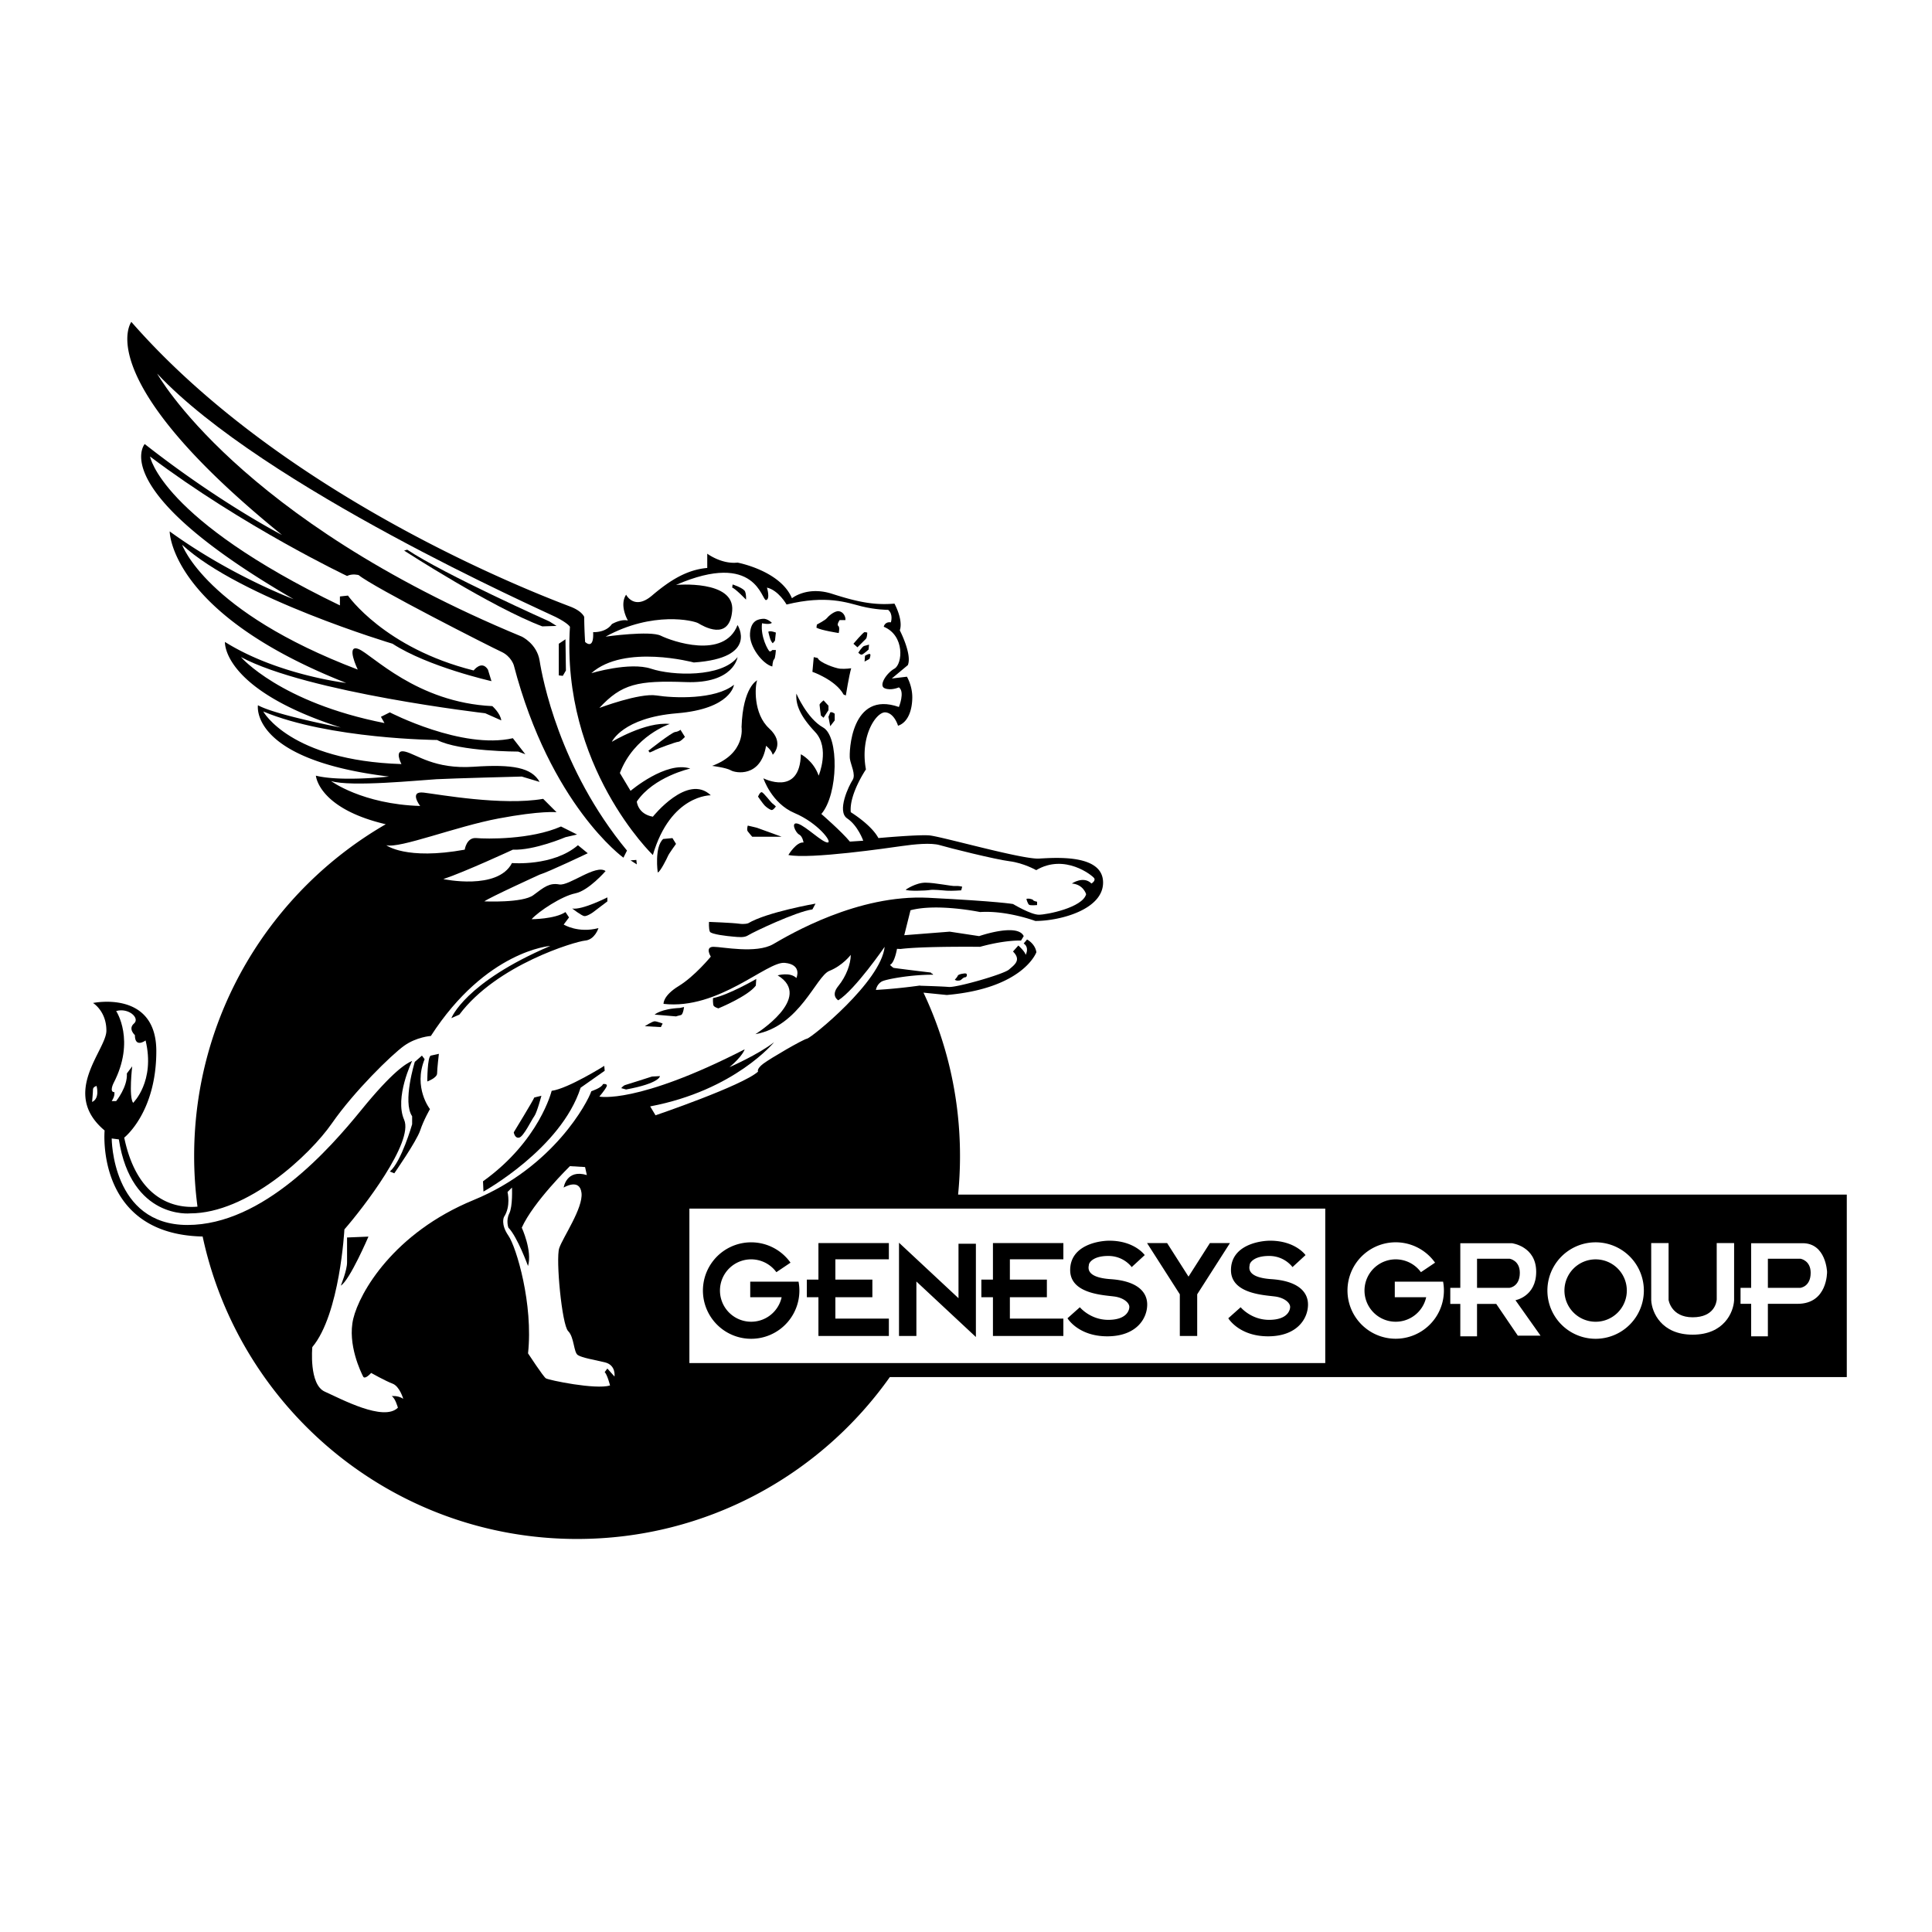
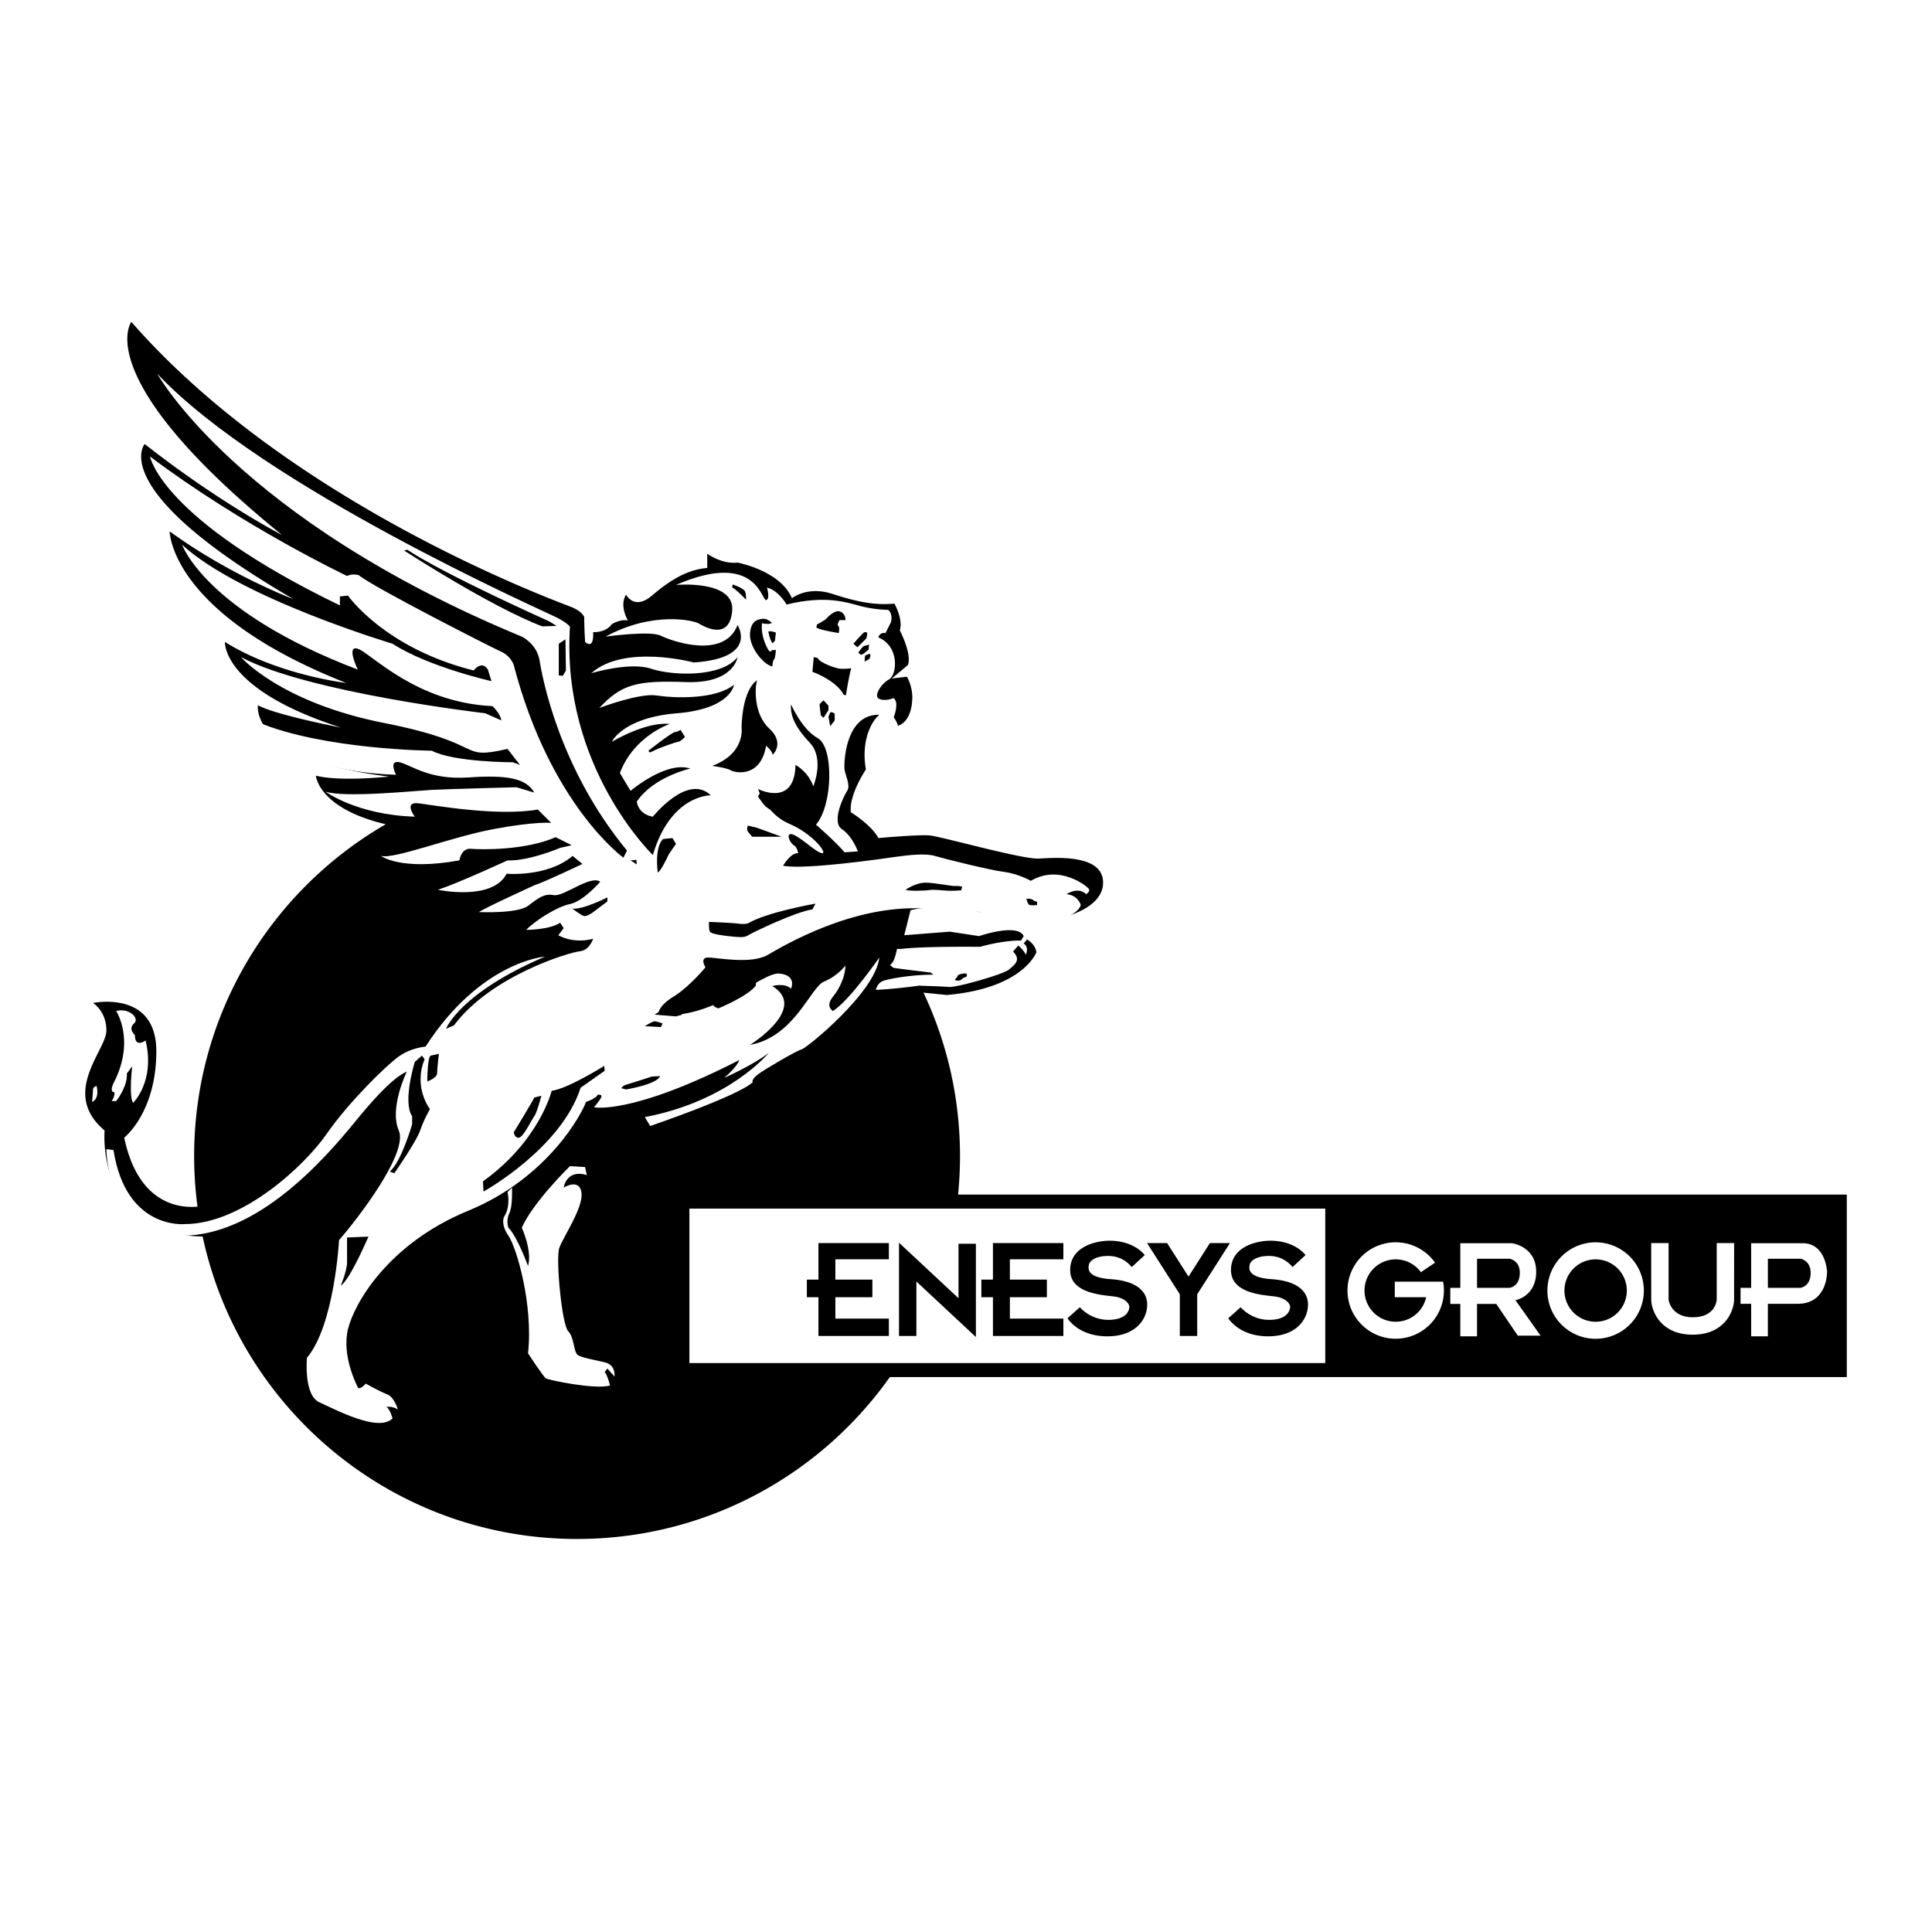
<svg xmlns="http://www.w3.org/2000/svg" width="2500" height="2500" viewBox="0 0 192.756 192.756">
  <g fill-rule="evenodd" clip-rule="evenodd">
    <path fill="#fff" d="M0 0h192.756v192.756H0V0z" />
    <path d="M184.252 119.184H95.589c.126-1.266.191-2.547.191-3.846 0-5.83-1.308-11.355-3.644-16.301l2.326.234c7.671-.668 8.939-4.27 8.939-4.27-.135-.867-.934-1.268-.934-1.268l-.334.4c.6.4.199 1.134.199 1.134-.066-.333-.732-.934-.732-.934l-.533.6c.865.867.133 1.334-.402 1.802-.533.467-5.202 1.801-6.002 1.734-.598-.051-2.125-.1-2.86-.123l-.011-.02a57.456 57.456 0 0 1-3.433.375l-.967.066s.066-.533.567-.834c.405-.242 3.033-.707 5.146-.684-.087-.162-.144-.057-.233-.219-.953-.107-3.652-.445-3.712-.465-.1-.033-.367-.3-.367-.3.467-.2.701-1.601.701-1.601l.357.017c2.229-.285 7.927-.217 7.927-.217 2.578-.711 4.09-.622 4.09-.622l.268-.445c-.623-1.334-4.447 0-4.447 0l-2.935-.445-4.536.355.623-2.49c2.668-.711 6.938.178 6.938.178 2.668-.178 5.514.89 5.514.89 2.49 0 6.848-1.156 6.76-3.913-.09-2.758-4.715-2.402-6.404-2.312-1.689.089-9.784-2.224-10.94-2.313-1.156-.089-5.07.267-5.07.267-.711-1.334-2.757-2.58-2.757-2.58-.178-1.779 1.512-4.269 1.512-4.269-.623-3.38 1.067-5.782 1.957-5.692.89.089 1.245 1.334 1.245 1.334 1.067-.356 1.423-1.69 1.423-2.846s-.534-2.046-.534-2.046l-1.512.178 1.601-1.334c.445-1.067-.8-3.469-.8-3.469.355-1.067-.534-2.668-.534-2.668-2.046.178-3.736-.178-6.226-.979-2.491-.801-4.002.445-4.002.445-1.156-2.757-5.426-3.558-5.426-3.558-1.601.178-3.024-.889-3.024-.889v1.423c-2.046.178-3.736 1.245-5.515 2.757s-2.579-.089-2.579-.089c-.712 1.067.178 2.579.178 2.579-.711-.178-1.601.356-1.601.356-.623.89-1.868.8-1.868.8.089 1.868-.8.979-.8.979s-.089-1.334-.089-2.49c0 0-.179-.534-1.246-.979-1.067-.445-27.839-10.051-43.938-28.462 0 0-4.27 5.604 15.031 21.257 0 0-6.226-3.202-13.697-9.072 0 0-4.003 4.537 14.854 15.477 0 0-6.226-2.313-12.363-6.76 0 0 0 8.183 17.611 15.121 0 0-6.849-.801-12.096-4.092 0 0-.356 4.714 11.562 8.539 0 0-6.493-1.245-8.271-2.224 0 0-.89 5.426 13.075 7.116 0 0-4.803.534-7.293-.089 0 0 .224 3.263 6.97 4.846-11.427 6.604-19.117 18.955-19.117 33.101 0 1.713.115 3.398.333 5.051-1.748.158-5.917-.205-7.309-6.887 0 0 3.202-2.49 3.202-8.629 0-6.137-6.315-4.803-6.315-4.803s1.334.801 1.334 2.758-4.625 6.227-.178 9.963c0 0-.955 10.352 9.781 10.578 3.689 17.244 19.013 30.176 37.359 30.176 12.886 0 24.281-6.379 31.201-16.15h95.477v-18.208h-.003z" />
-     <path d="M88.882 62.092s.267-.801-.267-1.245c0 0-1.246 0-2.668-.356s-3.469-1.156-7.471-.178c0 0-.8-1.423-1.957-1.689 0 0 .355 1.156-.089 1.245s-.978-4.981-8.983-1.512c0 0 5.87-.534 5.604 2.58-.268 3.113-2.936 1.512-3.38 1.245-.445-.267-4.536-1.245-9.25 1.334 0 0 4.447-.623 5.515-.089 1.067.534 6.315 2.401 7.649-1.067 0 0 2.135 3.291-4.358 3.736 0 0-6.938-1.868-10.229 1.067 0 0 3.825-1.156 5.96-.445 2.134.711 7.026.89 8.627-1.156 0 0-.355 2.668-5.159 2.49-4.803-.178-6.404.178-8.627 2.58 0 0 4.002-1.512 5.692-1.246 1.69.267 5.87.445 7.738-1.067 0 0-.267 2.401-5.692 2.846-5.426.444-6.493 2.846-6.493 2.846s3.38-2.045 5.781-1.778c0 0-3.558 1.156-4.98 4.892l1.067 1.779s3.558-3.024 5.959-2.224c0 0-3.646.8-5.337 3.291 0 0 .089 1.245 1.602 1.512 0 0 3.469-4.358 5.781-2.135 0 0-4.003-.089-5.781 5.959 0 0-9.162-8.805-8.272-22.77 0 0-.178-.356-1.423-.979s-29.175-12.985-39.76-24.281c0 0 8.005 14.498 36.378 26.238 0 0 1.512.712 1.779 2.401.267 1.69 1.957 10.763 8.717 18.945l-.356.711s-7.293-5.248-10.94-19.212c0 0-.267-.889-1.246-1.334-.978-.445-12.719-6.404-14.231-7.649 0 0-.623-.178-1.156.088 0 0-10.317-4.892-19.657-11.918 0 0 1.067 6.227 18.945 14.854v-.89l.801-.089s3.646 5.248 12.541 7.471c0 0 .8-1.067 1.423-.089l.356 1.156s-6.315-1.423-9.873-3.735c0 0-15.21-4.536-20.991-9.873 0 0 2.312 6.671 17.522 12.452 0 0-1.246-2.579.088-2.046 1.334.534 5.781 5.337 13.342 5.693 0 0 .801.711.889 1.423l-1.601-.711s-17.7-2.046-24.371-5.604c0 0 3.914 4.536 14.32 6.582l-.355-.623.889-.444s7.205 3.735 12.274 2.579l1.246 1.602-.711-.268s-5.871 0-8.094-1.156c0 0-10.763-.088-17.344-2.846 0 0 2.668 4.892 13.786 5.248 0 0-.801-1.512.356-1.246 1.156.268 2.935 1.779 6.849 1.513 3.913-.267 5.781.088 6.582 1.512l-1.779-.534s-6.938.178-8.539.267c-1.601.089-8.539.8-10.496.178 0 0 3.113 2.312 8.895 2.49 0 0-1.156-1.512.356-1.334s7.827 1.334 11.918.623l1.334 1.334s-1.512-.178-5.781.623c-4.269.801-9.873 3.024-11.207 2.668 0 0 1.957 1.512 7.827.445 0 0 .178-1.246 1.156-1.156.979.089 5.426.178 8.45-1.156l1.601.8-1.156.267s-3.113 1.334-5.248 1.246c0 0-4.803 2.224-6.938 2.935 0 0 5.426 1.156 6.849-1.601 0 0 4.091.356 6.582-1.779l.979.801s-3.914 1.868-4.803 2.134c0 0-5.07 2.312-5.514 2.668 0 0 3.824.178 4.892-.623s1.601-1.245 2.579-1.067c.979.178 3.647-2.046 4.625-1.334 0 0-1.69 1.957-3.024 2.224-1.334.267-3.646 1.779-4.358 2.579 0 0 2.312 0 3.38-.712l.355.534-.533.711s1.423.889 3.469.356c0 0-.355 1.156-1.334 1.245s-8.806 2.401-12.542 7.381l-.8.357s1.334-3.559 9.873-7.206c0 0-6.404.445-11.919 8.983 0 0-1.423.09-2.668.979-1.246.891-4.981 4.537-7.205 7.738-2.224 3.203-8.45 8.984-14.142 8.984 0 0-5.87.621-7.116-7.383l-.711-.09s0 8.629 7.561 8.629c7.56 0 14.231-7.65 17.344-11.475 3.113-3.824 4.447-4.625 5.07-4.893 0 0-1.779 3.648-.8 5.871.978 2.225-4.092 8.805-5.959 10.939 0 0-.445 8.451-3.202 11.742 0 0-.355 3.734 1.246 4.445 1.601.713 5.87 3.025 7.293 1.602 0 0-.267-.979-.623-1.156 0 0 .623-.088 1.156.268 0 0-.355-1.246-1.067-1.512-.712-.268-2.135-1.068-2.135-1.068s-.623.713-.801.355c-.178-.355-1.601-3.201-.978-5.781.623-2.578 4.002-8.537 12.007-11.828 8.005-3.291 11.385-9.785 11.74-10.852 0 0 1.067-.355 1.157-.713 0 0 .534-.088.355.268-.178.355-.711.979-.711.979s3.735.801 14.498-4.715c0 0-.173.648-1.513 1.779 0 0 2.847-1.244 4.448-2.49 0 0-3.914 4.803-12.363 6.404l.534.889s8.627-2.934 10.229-4.357c0 0-.178-.268.534-.801s3.914-2.4 4.358-2.49c.445-.09 7.383-5.693 7.738-9.162 0 0-2.935 4.269-4.625 5.337 0 0-.801-.445 0-1.424s1.245-2.223 1.245-3.113c0 0-.8 1.068-2.135 1.601-1.334.533-2.935 5.514-7.382 6.314 0 0 5.87-3.646 2.223-5.869 0 0 1.246-.355 1.868.266 0 0 .623-1.334-1.156-1.512-1.778-.178-6.582 4.715-12.096 4.092 0 0-.089-.801 1.512-1.779 1.601-.979 3.202-2.935 3.202-2.935s-.623-.979.267-.979 4.27.712 5.959-.267 8.45-4.98 15.476-4.625c7.027.356 8.451.623 8.451.623s1.777 1.067 2.578 1.067 4.359-.712 4.715-2.046c0 0-.268-.979-1.424-1.067 0 0 1.156-.801 1.957 0 0 0 .445-.267.268-.534-.18-.267-2.936-2.49-5.781-.8 0 0-1.246-.712-2.67-.89-1.422-.178-6.047-1.334-6.937-1.601-.889-.267-2.579-.089-3.825.089-1.245.178-9.161 1.334-11.295.89 0 0 .8-1.334 1.512-1.246 0 0-.089-.622-.445-.8-.356-.178-.889-1.334-.089-1.067.8.267 2.401 1.867 2.935 1.867s-.979-1.957-3.291-2.935-3.113-3.469-3.113-3.469 3.646 1.868 3.736-2.401c0 0 1.245.622 1.778 2.134 0 0 1.156-2.757-.355-4.358-1.512-1.601-1.957-2.757-1.868-3.825 0 0 1.067 2.491 2.669 3.38 1.601.89 1.512 6.671-.178 8.628 0 0 2.045 1.779 2.846 2.757l1.334-.089s-.533-1.512-1.601-2.224.178-3.291.533-3.824c.356-.534-.178-1.512-.267-2.135s.089-6.849 4.892-5.159c0 0 .623-1.512 0-1.957 0 0-.8.355-1.423.088s.178-1.512.979-1.957c.801-.445 1.067-3.291-1.067-4.18-.003.007.086-.527.709-.438z" fill="#fff" />
+     <path d="M88.882 62.092s.267-.801-.267-1.245c0 0-1.246 0-2.668-.356s-3.469-1.156-7.471-.178c0 0-.8-1.423-1.957-1.689 0 0 .355 1.156-.089 1.245s-.978-4.981-8.983-1.512c0 0 5.87-.534 5.604 2.58-.268 3.113-2.936 1.512-3.38 1.245-.445-.267-4.536-1.245-9.25 1.334 0 0 4.447-.623 5.515-.089 1.067.534 6.315 2.401 7.649-1.067 0 0 2.135 3.291-4.358 3.736 0 0-6.938-1.868-10.229 1.067 0 0 3.825-1.156 5.96-.445 2.134.711 7.026.89 8.627-1.156 0 0-.355 2.668-5.159 2.49-4.803-.178-6.404.178-8.627 2.58 0 0 4.002-1.512 5.692-1.246 1.69.267 5.87.445 7.738-1.067 0 0-.267 2.401-5.692 2.846-5.426.444-6.493 2.846-6.493 2.846s3.38-2.045 5.781-1.778c0 0-3.558 1.156-4.98 4.892l1.067 1.779s3.558-3.024 5.959-2.224c0 0-3.646.8-5.337 3.291 0 0 .089 1.245 1.602 1.512 0 0 3.469-4.358 5.781-2.135 0 0-4.003-.089-5.781 5.959 0 0-9.162-8.805-8.272-22.77 0 0-.178-.356-1.423-.979s-29.175-12.985-39.76-24.281c0 0 8.005 14.498 36.378 26.238 0 0 1.512.712 1.779 2.401.267 1.69 1.957 10.763 8.717 18.945l-.356.711s-7.293-5.248-10.94-19.212c0 0-.267-.889-1.246-1.334-.978-.445-12.719-6.404-14.231-7.649 0 0-.623-.178-1.156.088 0 0-10.317-4.892-19.657-11.918 0 0 1.067 6.227 18.945 14.854v-.89l.801-.089s3.646 5.248 12.541 7.471c0 0 .8-1.067 1.423-.089l.356 1.156s-6.315-1.423-9.873-3.735c0 0-15.21-4.536-20.991-9.873 0 0 2.312 6.671 17.522 12.452 0 0-1.246-2.579.088-2.046 1.334.534 5.781 5.337 13.342 5.693 0 0 .801.711.889 1.423l-1.601-.711s-17.7-2.046-24.371-5.604c0 0 3.914 4.536 14.32 6.582s7.205 3.735 12.274 2.579l1.246 1.602-.711-.268s-5.871 0-8.094-1.156c0 0-10.763-.088-17.344-2.846 0 0 2.668 4.892 13.786 5.248 0 0-.801-1.512.356-1.246 1.156.268 2.935 1.779 6.849 1.513 3.913-.267 5.781.088 6.582 1.512l-1.779-.534s-6.938.178-8.539.267c-1.601.089-8.539.8-10.496.178 0 0 3.113 2.312 8.895 2.49 0 0-1.156-1.512.356-1.334s7.827 1.334 11.918.623l1.334 1.334s-1.512-.178-5.781.623c-4.269.801-9.873 3.024-11.207 2.668 0 0 1.957 1.512 7.827.445 0 0 .178-1.246 1.156-1.156.979.089 5.426.178 8.45-1.156l1.601.8-1.156.267s-3.113 1.334-5.248 1.246c0 0-4.803 2.224-6.938 2.935 0 0 5.426 1.156 6.849-1.601 0 0 4.091.356 6.582-1.779l.979.801s-3.914 1.868-4.803 2.134c0 0-5.07 2.312-5.514 2.668 0 0 3.824.178 4.892-.623s1.601-1.245 2.579-1.067c.979.178 3.647-2.046 4.625-1.334 0 0-1.69 1.957-3.024 2.224-1.334.267-3.646 1.779-4.358 2.579 0 0 2.312 0 3.38-.712l.355.534-.533.711s1.423.889 3.469.356c0 0-.355 1.156-1.334 1.245s-8.806 2.401-12.542 7.381l-.8.357s1.334-3.559 9.873-7.206c0 0-6.404.445-11.919 8.983 0 0-1.423.09-2.668.979-1.246.891-4.981 4.537-7.205 7.738-2.224 3.203-8.45 8.984-14.142 8.984 0 0-5.87.621-7.116-7.383l-.711-.09s0 8.629 7.561 8.629c7.56 0 14.231-7.65 17.344-11.475 3.113-3.824 4.447-4.625 5.07-4.893 0 0-1.779 3.648-.8 5.871.978 2.225-4.092 8.805-5.959 10.939 0 0-.445 8.451-3.202 11.742 0 0-.355 3.734 1.246 4.445 1.601.713 5.87 3.025 7.293 1.602 0 0-.267-.979-.623-1.156 0 0 .623-.088 1.156.268 0 0-.355-1.246-1.067-1.512-.712-.268-2.135-1.068-2.135-1.068s-.623.713-.801.355c-.178-.355-1.601-3.201-.978-5.781.623-2.578 4.002-8.537 12.007-11.828 8.005-3.291 11.385-9.785 11.74-10.852 0 0 1.067-.355 1.157-.713 0 0 .534-.088.355.268-.178.355-.711.979-.711.979s3.735.801 14.498-4.715c0 0-.173.648-1.513 1.779 0 0 2.847-1.244 4.448-2.49 0 0-3.914 4.803-12.363 6.404l.534.889s8.627-2.934 10.229-4.357c0 0-.178-.268.534-.801s3.914-2.4 4.358-2.49c.445-.09 7.383-5.693 7.738-9.162 0 0-2.935 4.269-4.625 5.337 0 0-.801-.445 0-1.424s1.245-2.223 1.245-3.113c0 0-.8 1.068-2.135 1.601-1.334.533-2.935 5.514-7.382 6.314 0 0 5.87-3.646 2.223-5.869 0 0 1.246-.355 1.868.266 0 0 .623-1.334-1.156-1.512-1.778-.178-6.582 4.715-12.096 4.092 0 0-.089-.801 1.512-1.779 1.601-.979 3.202-2.935 3.202-2.935s-.623-.979.267-.979 4.27.712 5.959-.267 8.45-4.98 15.476-4.625c7.027.356 8.451.623 8.451.623s1.777 1.067 2.578 1.067 4.359-.712 4.715-2.046c0 0-.268-.979-1.424-1.067 0 0 1.156-.801 1.957 0 0 0 .445-.267.268-.534-.18-.267-2.936-2.49-5.781-.8 0 0-1.246-.712-2.67-.89-1.422-.178-6.047-1.334-6.937-1.601-.889-.267-2.579-.089-3.825.089-1.245.178-9.161 1.334-11.295.89 0 0 .8-1.334 1.512-1.246 0 0-.089-.622-.445-.8-.356-.178-.889-1.334-.089-1.067.8.267 2.401 1.867 2.935 1.867s-.979-1.957-3.291-2.935-3.113-3.469-3.113-3.469 3.646 1.868 3.736-2.401c0 0 1.245.622 1.778 2.134 0 0 1.156-2.757-.355-4.358-1.512-1.601-1.957-2.757-1.868-3.825 0 0 1.067 2.491 2.669 3.38 1.601.89 1.512 6.671-.178 8.628 0 0 2.045 1.779 2.846 2.757l1.334-.089s-.533-1.512-1.601-2.224.178-3.291.533-3.824c.356-.534-.178-1.512-.267-2.135s.089-6.849 4.892-5.159c0 0 .623-1.512 0-1.957 0 0-.8.355-1.423.088s.178-1.512.979-1.957c.801-.445 1.067-3.291-1.067-4.18-.003.007.086-.527.709-.438z" fill="#fff" />
    <path d="M13.28 110.033s2.224-2.135 1.245-6.227c0 0-1.067.801-1.067-.533 0 0-.712-.623-.089-1.156.623-.533-.534-1.602-1.779-1.246 0 0 1.957 2.936-.267 7.205 0 0-.445.889.089.889 0 0 .089.357-.267.891h.445s1.156-1.424 1.067-2.758l.534-.711c-.001 0-.357 3.023.089 3.646zM9.188 109.943s.089-.979.089-1.244c0-.268.356-.355.356-.355s.356 1.244-.445 1.599zM50.636 118.928s.355 1.422-.355 2.49c0 0-.356.711.444 1.867s2.49 6.85 1.957 11.74c0 0 1.512 2.312 1.778 2.49.267.18 4.981 1.156 6.404.713 0 0-.267-1.068-.534-1.334l.267-.355.712.799s.178-1.156-.979-1.422c-1.156-.268-2.224-.445-2.668-.713-.444-.266-.355-1.777-.979-2.4-.623-.623-1.245-7.205-.89-8.271.356-1.068 2.402-4.004 2.224-5.516s-1.779-.533-1.779-.533.267-1.867 2.312-1.246l-.177-.799-1.512-.09s-3.647 3.559-4.803 6.137c0 0 1.067 2.312.623 3.826 0 0-1.068-2.936-1.957-3.826 0 0-.267-.711.089-1.422.355-.713.267-2.58.267-2.58l-.444.445z" fill="#fff" />
    <path d="M95.264 97.736s.267-.268.3-.4.7-.268.833-.199c.133.066.067.367-.1.367-.166 0-.3.166-.433.266-.134.099-.5.099-.6-.034zM102.402 89.698s.133.467.266.567.801.033.801.033v-.333s-.367-.067-.4-.167c-.034-.1-.567-.2-.667-.1zM90.361 88.764s1-.7 1.968-.7 2.635.367 2.968.333c.333-.033.701.067.701.067l-.1.366s-.934.067-1.434.034c-.5-.034-1.368-.133-1.701-.067-.334.067-2.235.134-2.402-.033zM81.456 62.625l.044-.311s.845-.445.979-.623c.133-.178.756-.756 1.201-.711s.711.534.667.889h-.578s-.312.445-.134.578c.178.134.044.712.044.712s-1.734-.266-2.223-.534zM85.146 64.227s.979-1.157 1.112-1.157c.133 0 .267.044.267.044s0 .489-.133.623l-.845.845-.401-.355zM85.635 65.116s.4-.623.579-.667c.178-.044.489-.133.489-.133l-.044.489s-.444.4-.623.489c-.178.089-.401-.178-.401-.178zM86.258 66.006l.044-.579s.356-.222.49-.178c.133.045-.044.489-.044.489s-.312.179-.49.268zM81.188 65.561l-.133 1.467s2.312.801 3.113 2.269l.222.088s.312-1.957.534-2.712c0 0-.623.089-1.112.044s-2.09-.623-2.224-1.067l-.4-.089zM82.167 69.875s-.4.312-.4.445c0 .134.133 1.067.133 1.067l.267.222.489-.756v-.444l-.489-.534zM82.833 71.076l-.178.444.178.934.445-.578v-.667c.001 0-.266-.223-.445-.133zM77.008 62.137s-.445-.445-.89-.4c-.445.044-1.201.133-1.29 1.468-.089 1.334 1.29 3.068 2.223 3.291 0 0 .045-.623.178-.711.133-.089.178-.934.178-.934h-.356s-.133.178-.267.133-.934-1.468-.756-2.802c.002-.001.758.177.98-.045z" />
    <path d="M76.652 63.026s.133.578.222.8c.089.222.223.355.223.355l.222-.267.089-.801c0 .002-.533-.22-.756-.087zM75.541 67.874s-1.423.667-1.557 4.669c0 0 .445 2.624-2.935 3.869 0 0 1.423.178 1.868.445.445.267 2.979.756 3.513-2.446 0 0 .534.4.667.89 0 0 1.245-1.156-.356-2.624-1.601-1.468-1.423-4.225-1.2-4.803zM75.629 79.481s.489.711.667.889.489.4.667.445c.178.044.445-.356.445-.356s-.178-.178-.356-.311c-.178-.134-.889-1.112-1.067-1.112-.178 0-.356.445-.356.445zM75.051 83.483s-.312-.355-.445-.533 0-.579 0-.579.8.178.934.223c.133.044 2.446.889 2.446.889h-2.935zM70.738 91.977s-.045.712.088.979 1.779.445 2.312.489 1.112.133 1.512-.134c.4-.267 4.759-2.356 6.404-2.579l.311-.578s-4.847.845-6.715 1.957c0 0-.311.133-.934.044-.622-.089-2.978-.178-2.978-.178zM34.003 128.266s.623-1.512.623-2.312v-2.49l2.135-.088c0-.001-1.868 4.356-2.758 4.89zM53.304 109.5l.712-.178s-.445 1.689-.712 2.045c-.267.355-1.067 2.045-1.512 2.135-.445.088-.534-.533-.534-.533s1.957-3.203 2.046-3.469zM42.631 107.898s0-2.49.355-2.58l.801-.178s-.178 1.512-.178 1.957-.978.801-.978.801zM42.097 105.318l-.711.623s-1.245 4.002-.267 5.426v.801s-1.067 3.734-2.224 4.713l.445.178s2.223-3.201 2.579-4.268c.356-1.068.979-2.135.979-2.135s-1.69-2.135-.534-4.982l-.267-.356z" />
    <path d="M48.19 117.859l.045 1.023s7.738-4.27 9.694-10.361l2.402-1.691-.044-.488s-3.603 2.268-5.248 2.49c0 0-1.201 4.98-6.849 9.027zM61.977 108.564s.222-.266.4-.311c.178-.045 2.668-.846 2.668-.846l.8-.043s0 .711-3.379 1.334l-.489-.134zM64.333 102.383s.756-.488.979-.488c.222 0 .8.223.8.223l-.178.355-1.601-.09zM65.312 101.227s.623-.578 2.535-.666l.4-.09s-.089.756-.311.801c-.223.045-.489.135-.489.135l-2.135-.18zM71.138 99.582s-.044.668.089.801.445.223.445.223 2.935-1.201 3.735-2.27l.045-.666s-2.758 1.601-4.314 1.912zM57.084 90.643s.934.712 1.201.756c.266.045.845-.355.845-.355l1.467-1.112v-.4c.001-.001-2.534 1.289-3.513 1.111zM64.689 74.9s2.312-1.823 2.668-1.868.534-.222.534-.222l.445.711s-.445.489-.667.489-2.135.712-2.268.801-.578.267-.578.267l-.134-.178zM65.623 87.041s-.355-2.491.534-3.335l.934-.089.356.578s-.712.979-.801 1.201-.801 1.645-1.023 1.645zM62.91 85.84l.579-.045.044.445-.623-.4zM55.75 64.227l.667-.445.045 3.113-.311.534-.401-.045v-3.157zM73.05 58.624l.044-.312s1.112.356 1.246.712c.133.355.089.8.089.8s-1.068-1.112-1.379-1.2zM40.319 54.932s8.716 5.648 13.786 7.561l1.423-.045-.711-.444s-10.451-4.67-14.187-7.16l-.311.088z" />
    <path fill="#fff" d="M68.781 135.994v-15.41h63.44v15.41h-63.44zM139.158 127.871v1.551h3.133a3.113 3.113 0 0 1-6.154-.662 3.113 3.113 0 0 1 5.629-1.834l1.41-.949a4.81 4.81 0 0 0-8.737 2.783 4.81 4.81 0 1 0 9.538-.889h-4.819zM159.195 123.947a4.812 4.812 0 1 0 .002 9.624 4.812 4.812 0 0 0-.002-9.624z" />
    <path d="M159.195 131.871a3.112 3.112 0 1 1 3.113-3.111 3.11 3.11 0 0 1-3.113 3.111zM88.682 125.643v-1.623h-7.027v3.646h-1.156v1.756h1.156v3.869h7.027v-1.734h-5.337v-2.135h3.692v-1.756h-3.692v-2.023h5.337zM106.092 125.643v-1.623h-7.026v3.646H97.91v1.756h1.156v3.869h7.026v-1.734h-5.336v-2.135h3.691v-1.756h-3.691v-2.023h5.336zM95.63 129.523v-5.437h1.735v9.307l-5.937-5.538v5.436h-1.734v-9.305l5.936 5.537zM110.674 123.785c-1.035 0-3.902.434-3.902 2.936s3.701 2.492 4.568 2.658c.867.168 1.334.645 1.334 1.012 0 .365-.299 1.291-2.102 1.291-1.801 0-2.834-1.258-2.834-1.258l-1.234 1.1s1.066 1.801 3.969 1.801 3.984-1.768 3.984-3.168c0-1.301-1.041-2.359-3.65-2.535-2.641-.178-2.168-1.268-2.168-1.434s.367-.881 1.934-.881c1.568 0 2.336 1.113 2.336 1.113l1.301-1.199c-.001 0-1.003-1.436-3.536-1.436zM126.717 123.785c-1.035 0-3.902.434-3.902 2.936s3.701 2.492 4.568 2.658c.867.168 1.334.645 1.334 1.012 0 .365-.299 1.291-2.1 1.291-1.803 0-2.836-1.258-2.836-1.258l-1.234 1.1s1.068 1.801 3.969 1.801c2.902 0 3.984-1.768 3.984-3.168 0-1.301-1.041-2.359-3.65-2.535-2.641-.178-2.168-1.268-2.168-1.434s.367-.881 1.936-.881c1.566 0 2.334 1.113 2.334 1.113l1.301-1.199c-.001 0-1.001-1.436-3.536-1.436zM122.715 124.02h-2.002l-2.135 3.349-2.135-3.349h-2.002l3.27 5.113v4.158h1.734v-4.158l3.27-5.113z" />
    <path d="M151.432 133.258h2.268l-2.502-3.535s2.068-.367 2.068-2.834c0-2.568-2.434-2.854-2.434-2.854h-5.137v4.453h-1v1.602h1v3.234h1.668v-3.234h1.916l2.153 3.168z" fill="#fff" />
    <path d="M147.363 125.586h3.268s1.002.168 1.002 1.402c0 1.4-1.035 1.5-1.035 1.5h-3.234v-2.902h-.001z" />
    <path d="M179.85 124.035h-5.137v4.453h-1.059v1.594h1.059v3.242h1.668v-3.242h2.969c3.002 0 2.936-3.193 2.936-3.193s-.102-2.854-2.436-2.854z" fill="#fff" />
    <path d="M176.381 125.586h3.268s1.002.168 1.002 1.402c0 1.4-1.035 1.5-1.035 1.5h-3.234v-2.902h-.001z" />
    <path d="M171.277 124.02l.002 5.625c-.021.291-.242 1.781-2.404 1.781-2.16 0-2.4-1.736-2.4-1.736v-5.67h-1.734l.002 5.715c.061 1.186 1.002 3.426 4.133 3.426 3.133 0 4.074-2.24 4.135-3.426l.002-5.715h-1.736z" fill="#fff" />
-     <path d="M74.851 127.871v1.551h3.134a3.113 3.113 0 0 1-6.154-.662 3.112 3.112 0 0 1 5.628-1.834l1.41-.949a4.812 4.812 0 1 0 .886 2.783c0-.311-.03-.596-.085-.889h-4.819z" />
  </g>
</svg>